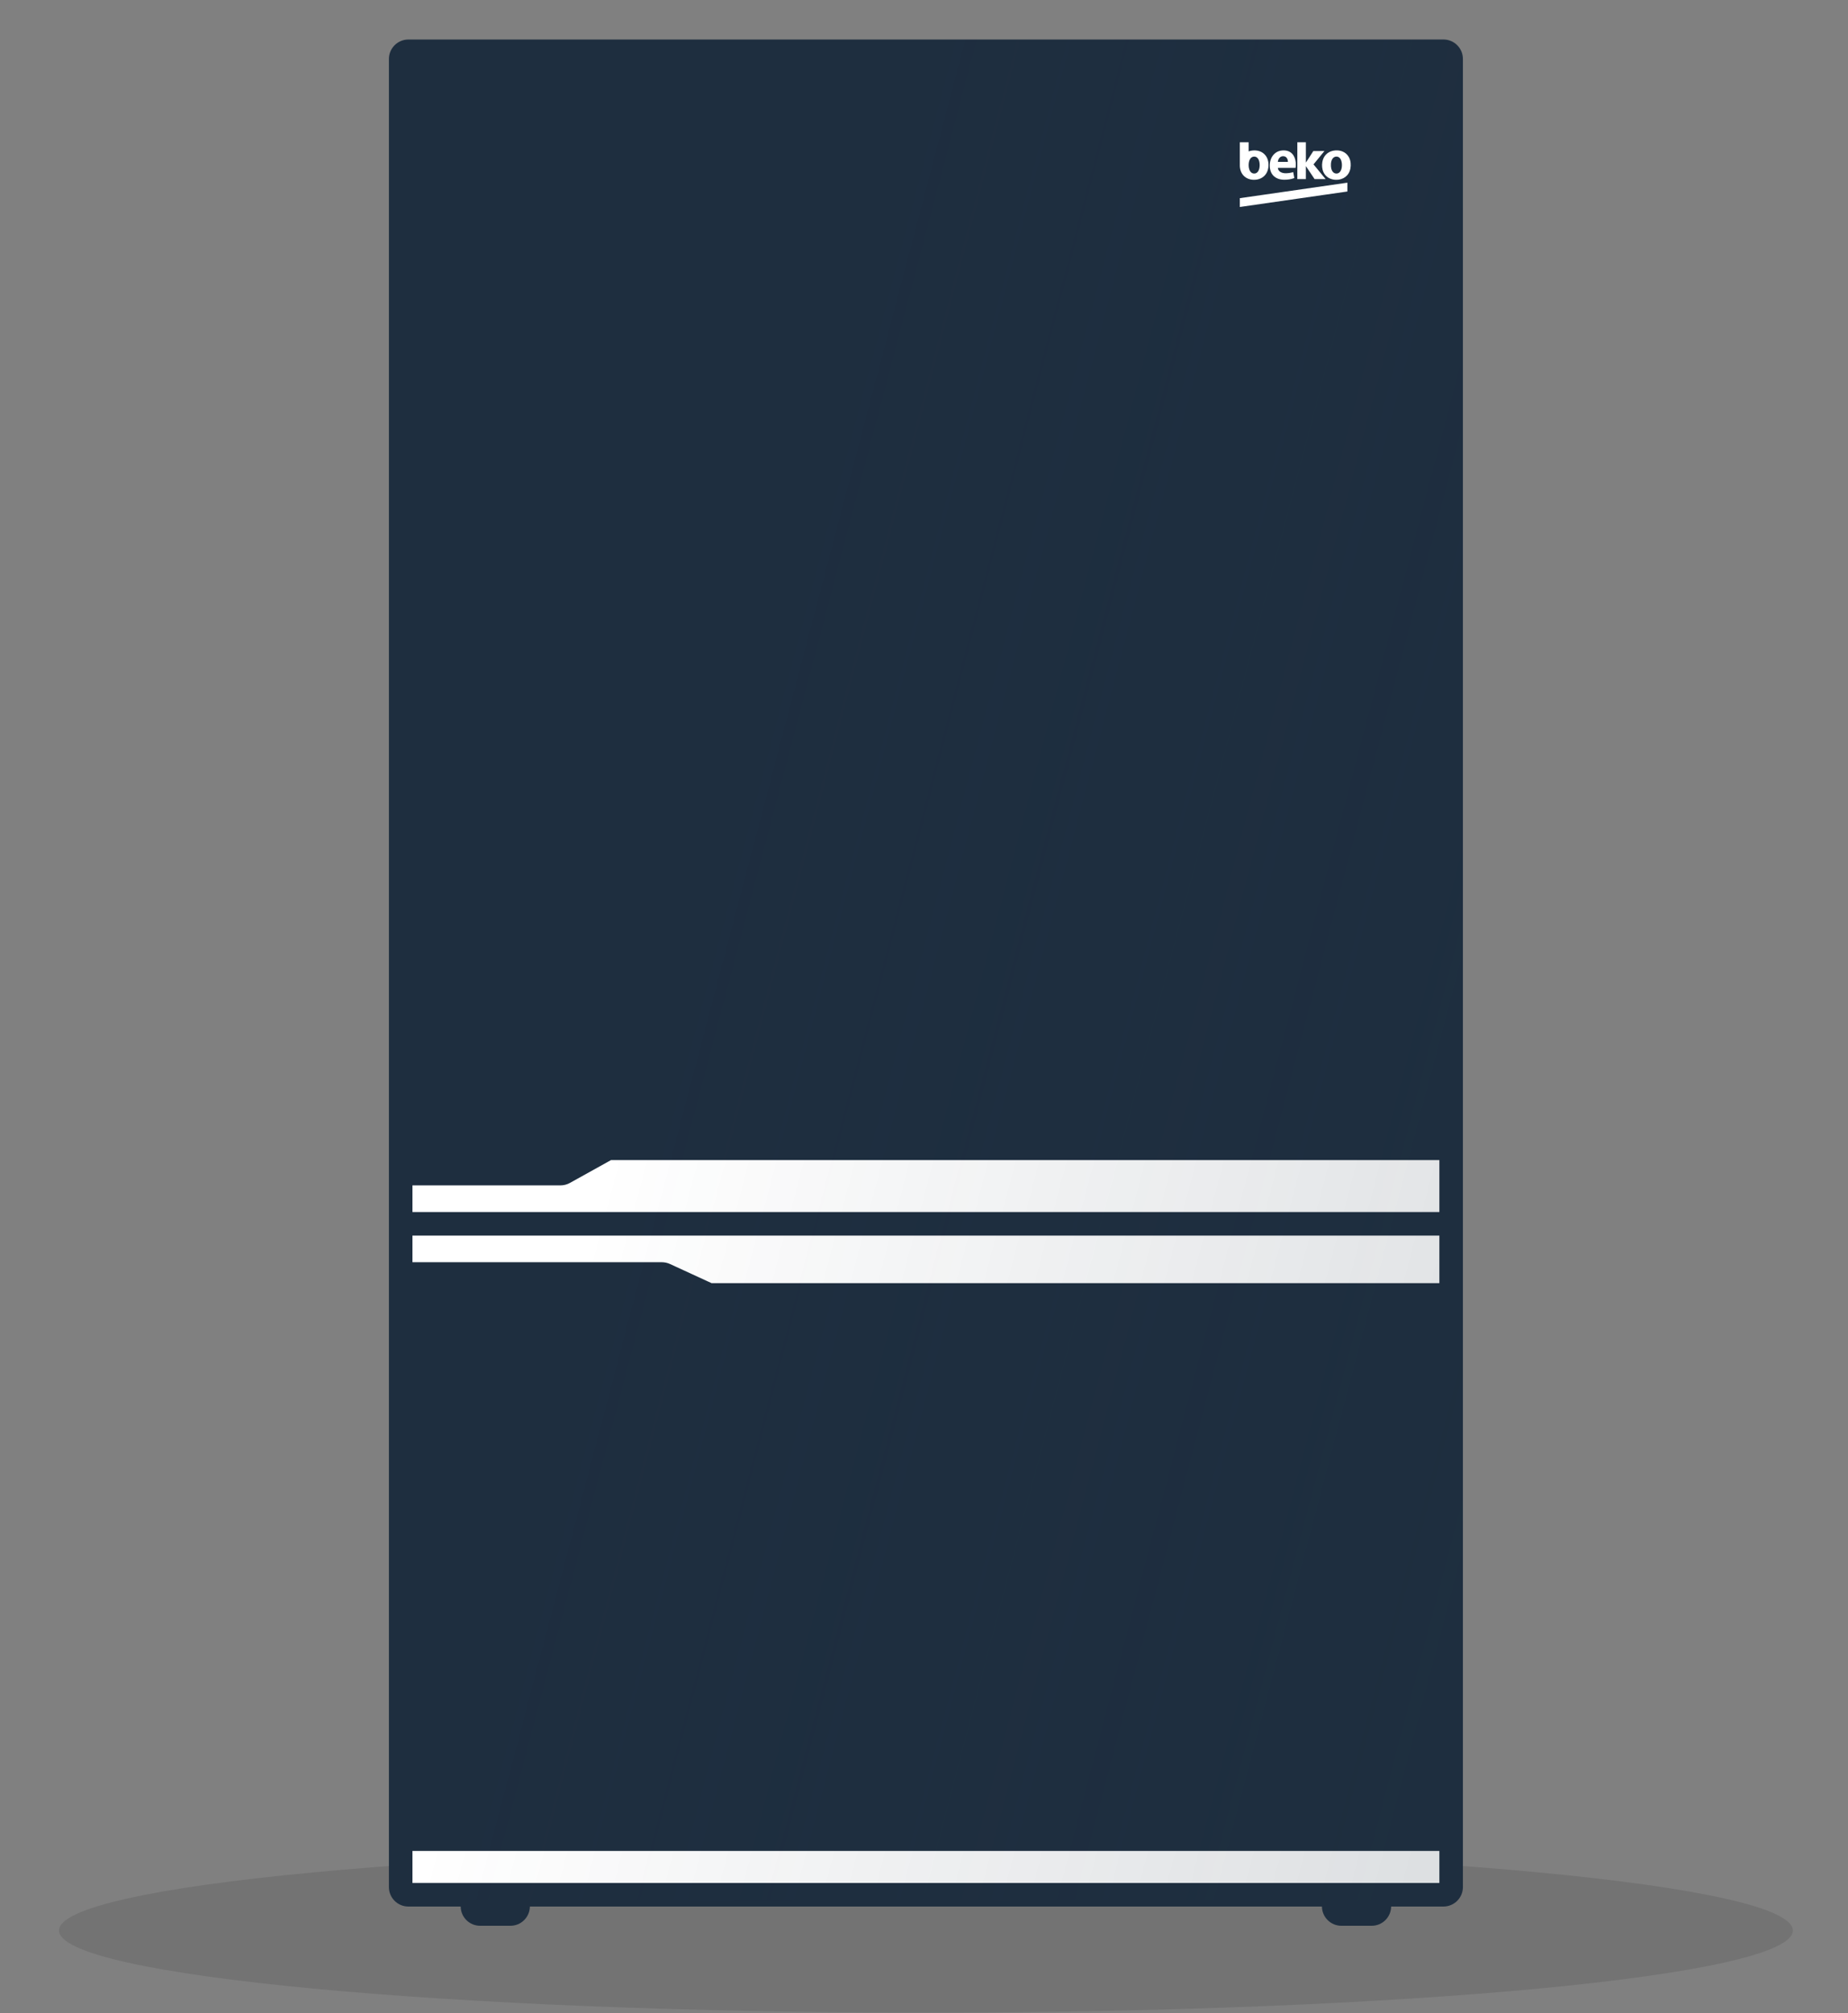
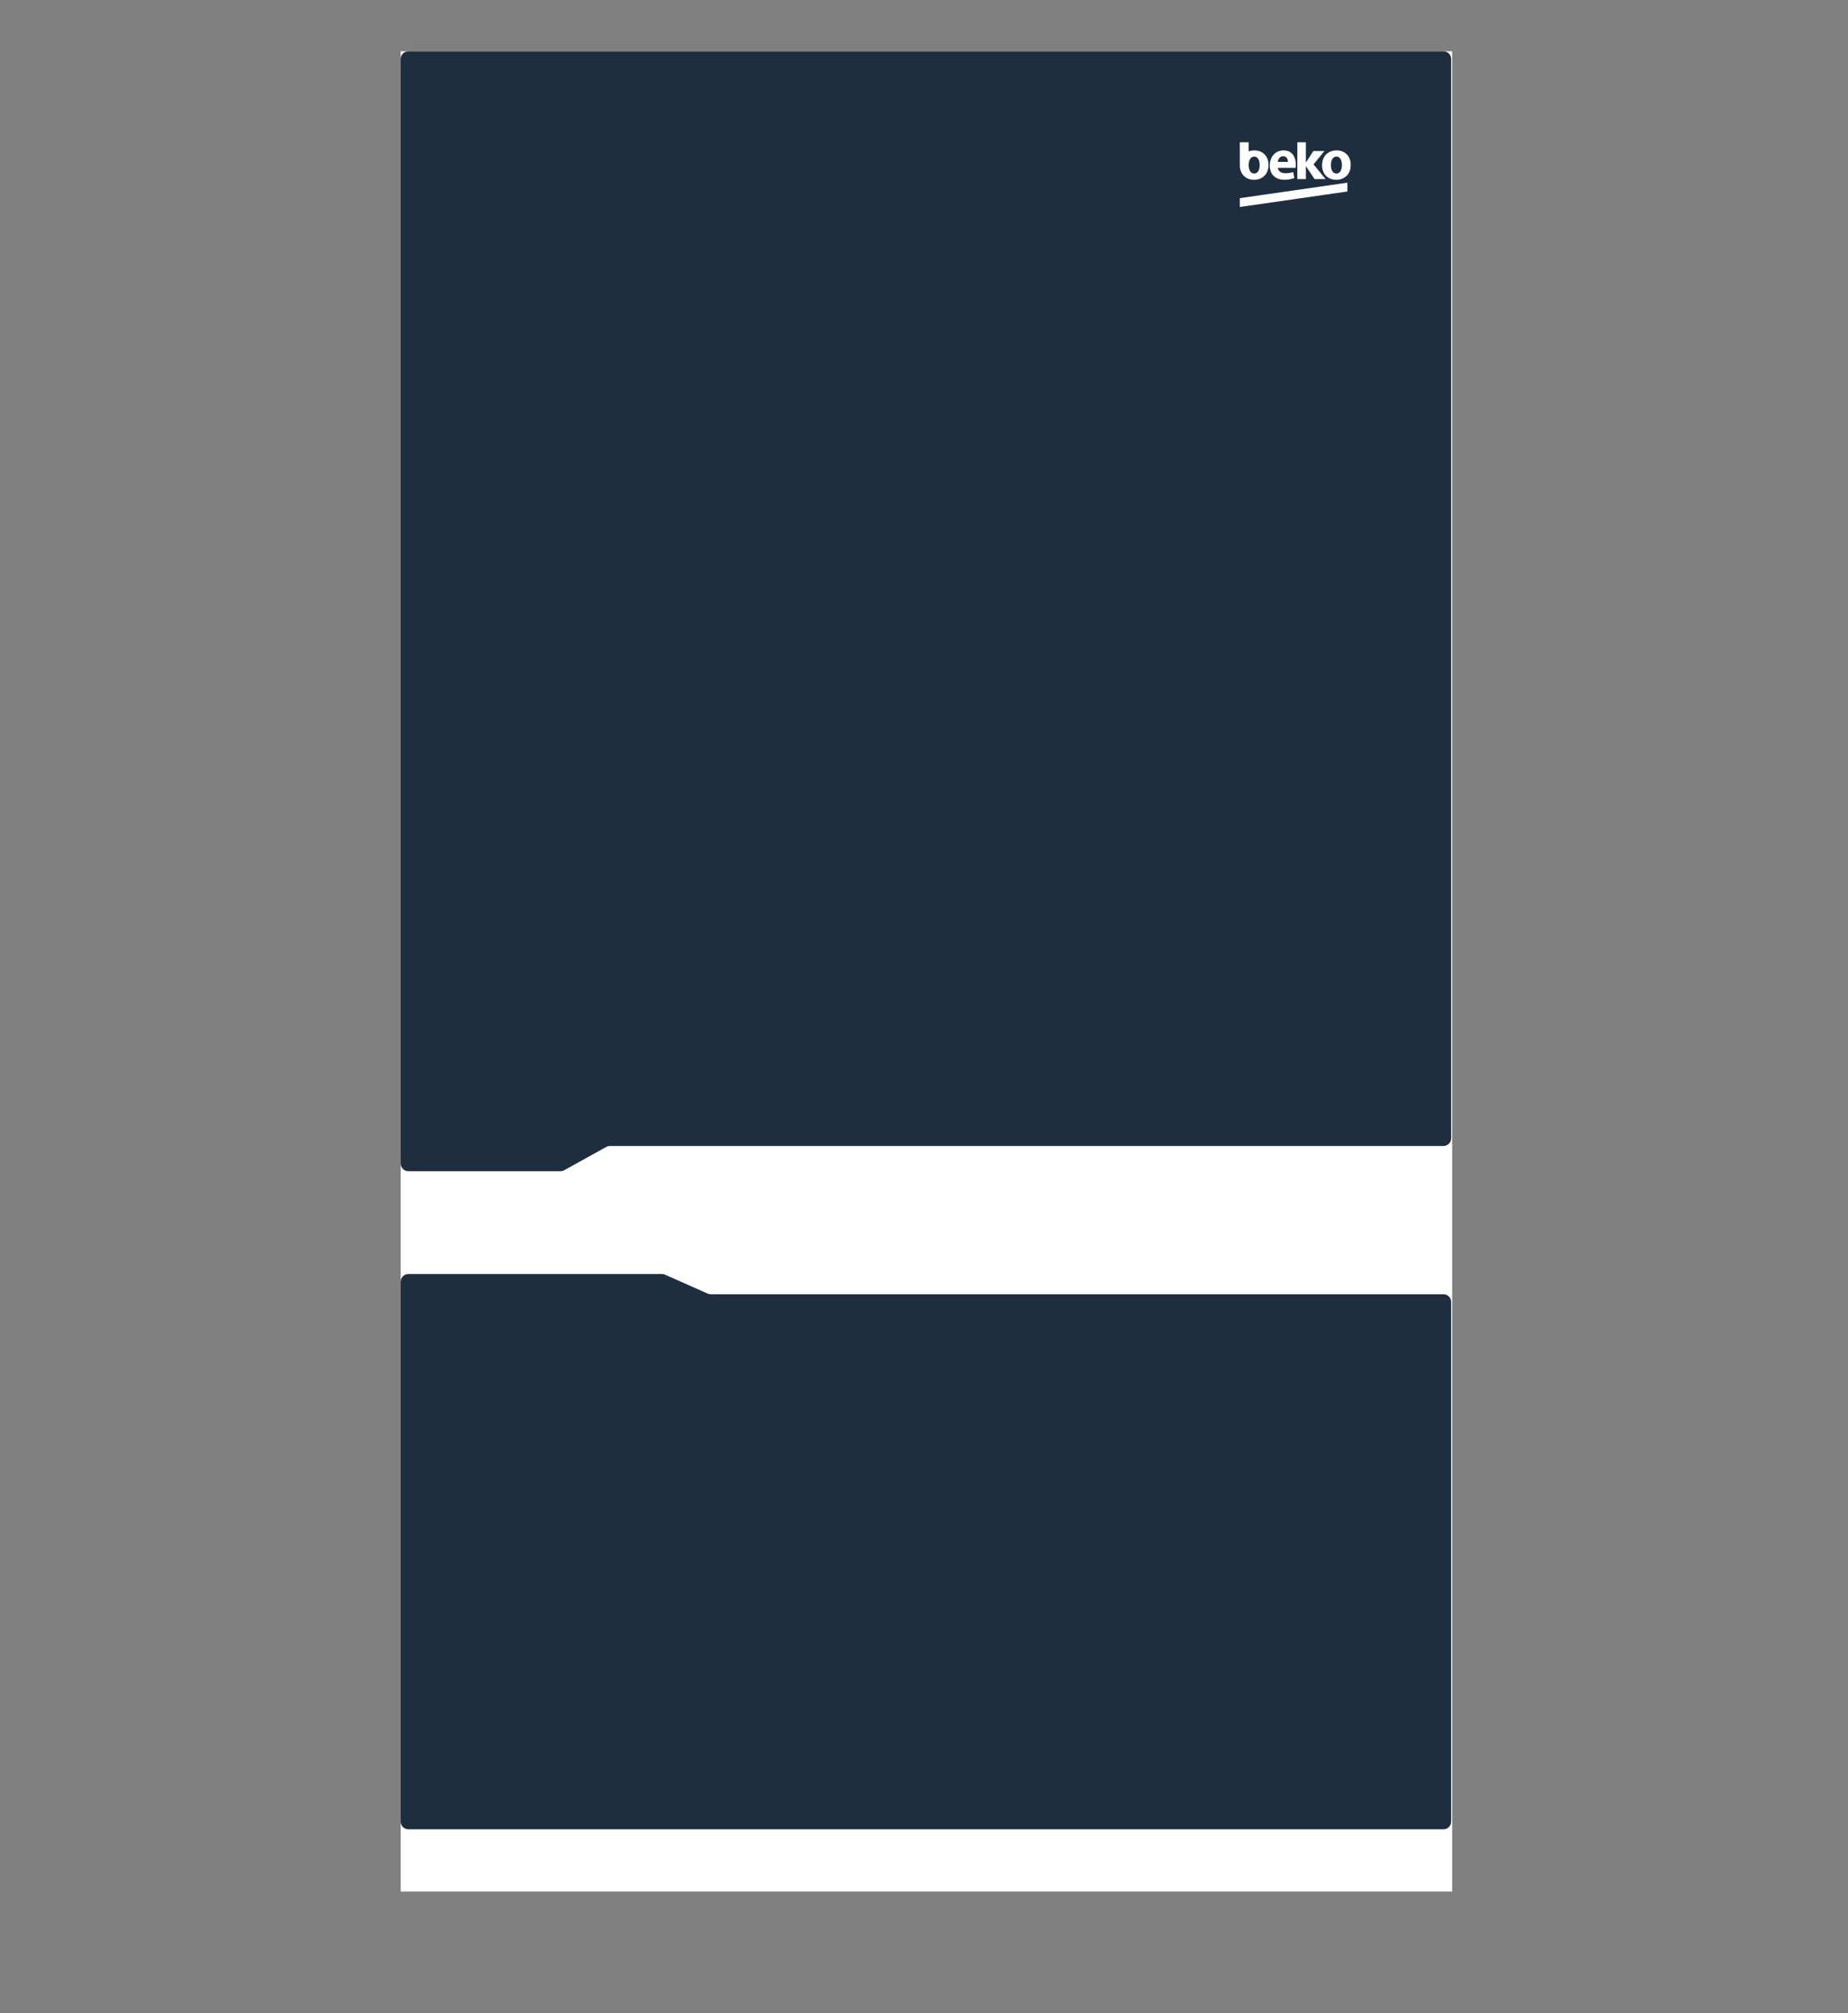
<svg xmlns="http://www.w3.org/2000/svg" width="370" height="403" viewBox="0 0 370 403" fill="none">
  <rect x="0" y="0" width="370" height="403" fill="#808080" stroke="none" />
-   <path d="M358.966 386.488C358.966 395.568 281.253 402.929 185.39 402.929C89.527 402.929 11.815 395.568 11.815 386.488C11.815 377.407 89.527 370.046 185.39 370.046C281.253 370.046 358.966 377.407 358.966 386.488Z" fill="black" fill-opacity="0.1" />
  <path d="M80.223 10.268H290.743V378.68H80.223V10.268Z" fill="white" />
  <path d="M80.223 364.688V256.596C80.223 255.745 80.913 255.055 81.764 255.055H132.526C132.741 255.055 132.955 255.101 133.152 255.188L141.663 258.972C141.86 259.06 142.073 259.105 142.289 259.105H289C289.851 259.105 290.541 259.795 290.541 260.646V364.688C290.541 365.539 289.851 366.229 289 366.229H81.764C80.913 366.229 80.223 365.539 80.223 364.688Z" fill="#1E2E3F" />
  <path fill-rule="evenodd" clip-rule="evenodd" d="M81.764 10.268H289.004C289.855 10.268 290.545 10.957 290.545 11.806V227.889C290.545 228.74 289.855 229.43 289.004 229.43H122.119C121.857 229.43 121.6 229.496 121.372 229.623L112.96 234.286C112.731 234.413 112.474 234.48 112.212 234.48H81.764C80.913 234.48 80.223 233.79 80.223 232.939V11.806C80.223 10.957 80.913 10.268 81.764 10.268Z" fill="#1E2E3F" />
-   <path fill-rule="evenodd" clip-rule="evenodd" d="M82.578 12.624V232.603H112L120.226 228.032C120.805 227.711 121.456 227.542 122.119 227.542H288.185V12.624H82.578ZM288.185 232.254H122.33L114.103 236.824C113.524 237.146 112.873 237.315 112.211 237.315H82.578V242.651H288.185V232.254ZM288.185 247.363H82.578V252.699H132.515C133.077 252.699 133.634 252.821 134.145 253.057L142.478 256.893H288.185V247.363ZM288.185 261.606H142.299C141.737 261.606 141.181 261.484 140.669 261.248L132.336 257.412H82.578V365.853H288.185V261.606ZM288.185 370.565H82.578V376.978H288.185V370.565ZM77.866 11.809C77.866 9.657 79.611 7.912 81.763 7.912H289C291.152 7.912 292.897 9.657 292.897 11.809V377.793C292.897 379.945 291.152 381.69 289 381.69H278.528C278.504 383.822 276.769 385.543 274.631 385.543H268.57C266.432 385.543 264.697 383.822 264.673 381.69H106.09C106.066 383.822 104.331 385.543 102.193 385.543H96.132C93.994 385.543 92.259 383.822 92.235 381.69H81.763C79.611 381.69 77.866 379.945 77.866 377.793V11.809Z" fill="#1E2E3F" />
  <g style="mix-blend-mode:plus-darker" opacity="0.15">
-     <path d="M180.379 7.854L79.23 380.535H289.092C291.178 380.535 292.869 378.844 292.869 376.759V11.63C292.869 9.544 291.178 7.854 289.092 7.854H180.379Z" fill="url(#paint0_linear_1012_2622)" />
-   </g>
+     </g>
  <path fill-rule="evenodd" clip-rule="evenodd" d="M252.208 33.099C252.204 33.489 252.136 33.89 251.942 34.23C251.807 34.464 251.591 34.66 251.328 34.719C251.078 34.772 250.803 34.732 250.589 34.583C250.364 34.428 250.216 34.179 250.129 33.919C250 33.546 249.984 33.144 250.012 32.752C250.047 32.395 250.137 32.028 250.353 31.738C250.429 31.635 250.524 31.549 250.633 31.484C250.742 31.42 250.862 31.378 250.987 31.363C251.202 31.335 251.43 31.375 251.613 31.499C251.813 31.632 251.951 31.843 252.04 32.066C252.17 32.392 252.213 32.748 252.208 33.099ZM253.918 32.351C254.001 32.802 253.993 33.27 253.91 33.721C253.825 34.178 253.64 34.62 253.35 34.98C253.03 35.385 252.586 35.677 252.105 35.837C251.665 35.986 251.194 36.026 250.735 35.983C250.186 35.931 249.643 35.731 249.212 35.374C248.783 35.024 248.48 34.525 248.341 33.983C248.279 33.748 248.244 33.507 248.235 33.264C248.234 31.671 248.235 30.079 248.235 28.487H250.002C250.002 29.093 250.002 29.698 250.002 30.304C250.57 30.107 251.177 30.059 251.767 30.164C252.299 30.26 252.81 30.51 253.192 30.906C253.576 31.293 253.821 31.811 253.918 32.351ZM259.749 28.487C260.319 28.486 260.887 28.487 261.456 28.487C261.458 29.837 261.455 31.188 261.459 32.538C261.49 32.518 261.508 32.484 261.528 32.452C262.002 31.713 262.479 30.977 262.952 30.237C263.693 30.234 264.433 30.236 265.173 30.236C264.454 31.119 263.732 31.999 263.013 32.881C262.997 32.896 262.987 32.919 263.008 32.935C263.808 33.911 264.614 34.883 265.413 35.859C264.689 35.861 263.964 35.86 263.24 35.86C263.23 35.862 263.221 35.861 263.212 35.857C263.203 35.853 263.196 35.846 263.191 35.838C262.613 34.976 262.039 34.112 261.458 33.253C261.454 34.12 261.46 34.988 261.455 35.855C261.216 35.867 260.974 35.857 260.734 35.86H259.75C259.749 33.402 259.75 30.945 259.749 28.487ZM259.391 33.617C258.211 33.617 257.032 33.615 255.853 33.617C255.874 33.873 255.989 34.119 256.178 34.288C256.46 34.546 256.842 34.647 257.21 34.678C257.789 34.707 258.368 34.631 258.921 34.454C258.996 34.85 259.073 35.245 259.146 35.641C258.499 35.907 257.795 35.987 257.103 35.987C256.686 35.978 256.266 35.922 255.873 35.772C255.59 35.666 255.322 35.512 255.093 35.31C254.843 35.089 254.641 34.816 254.501 34.509C254.305 34.082 254.223 33.606 254.225 33.136C254.22 32.671 254.309 32.209 254.485 31.781C254.68 31.308 254.993 30.882 255.407 30.589C255.79 30.313 256.251 30.16 256.716 30.122C257.101 30.088 257.494 30.12 257.862 30.242C258.167 30.346 258.452 30.516 258.68 30.749C258.895 30.964 259.061 31.229 259.181 31.511C259.456 32.171 259.502 32.914 259.391 33.617ZM255.845 32.414L257.863 32.414C257.861 32.112 257.784 31.794 257.585 31.564C257.422 31.372 257.171 31.277 256.927 31.277C256.685 31.267 256.437 31.348 256.257 31.516C256.009 31.743 255.877 32.08 255.845 32.414ZM270.422 32.625C270.49 33.347 270.377 34.11 269.992 34.73C269.666 35.261 269.143 35.651 268.563 35.839C268.127 35.986 267.661 36.025 267.206 35.984C266.733 35.938 266.266 35.786 265.868 35.517C265.486 35.258 265.18 34.897 264.983 34.473C264.693 33.845 264.638 33.12 264.753 32.441C264.847 31.882 265.09 31.342 265.485 30.94C265.84 30.567 266.31 30.321 266.803 30.204C266.986 30.159 267.173 30.135 267.361 30.118C267.822 30.087 268.293 30.136 268.729 30.302C269.266 30.501 269.736 30.888 270.03 31.392C270.251 31.765 270.38 32.191 270.421 32.625L270.422 32.625ZM268.657 33.409C268.7 32.98 268.673 32.536 268.53 32.128C268.443 31.889 268.306 31.657 268.097 31.511C267.914 31.38 267.681 31.334 267.461 31.362C267.264 31.384 267.079 31.471 266.933 31.609C266.744 31.789 266.63 32.036 266.561 32.287C266.469 32.616 266.455 32.961 266.474 33.3C266.496 33.579 266.552 33.858 266.672 34.111C266.772 34.322 266.925 34.514 267.128 34.627C267.318 34.735 267.545 34.761 267.758 34.726C267.995 34.683 268.203 34.53 268.341 34.331C268.531 34.063 268.618 33.734 268.657 33.409ZM253.3 38.946C258.789 38.153 264.279 37.364 269.768 36.57C269.772 37.16 269.77 37.751 269.768 38.34C268.202 38.562 266.637 38.791 265.072 39.015C259.46 39.823 253.848 40.634 248.235 41.44C248.235 40.851 248.233 40.262 248.236 39.673C249.925 39.435 251.612 39.187 253.3 38.946Z" fill="white" />
  <defs>
    <linearGradient id="paint0_linear_1012_2622" x1="311.434" y1="270.965" x2="124.106" y2="221.704" gradientUnits="userSpaceOnUse">
      <stop stop-color="#1E2E3F" />
      <stop offset="1" stop-color="#1E2E3F" stop-opacity="0" />
    </linearGradient>
  </defs>
</svg>